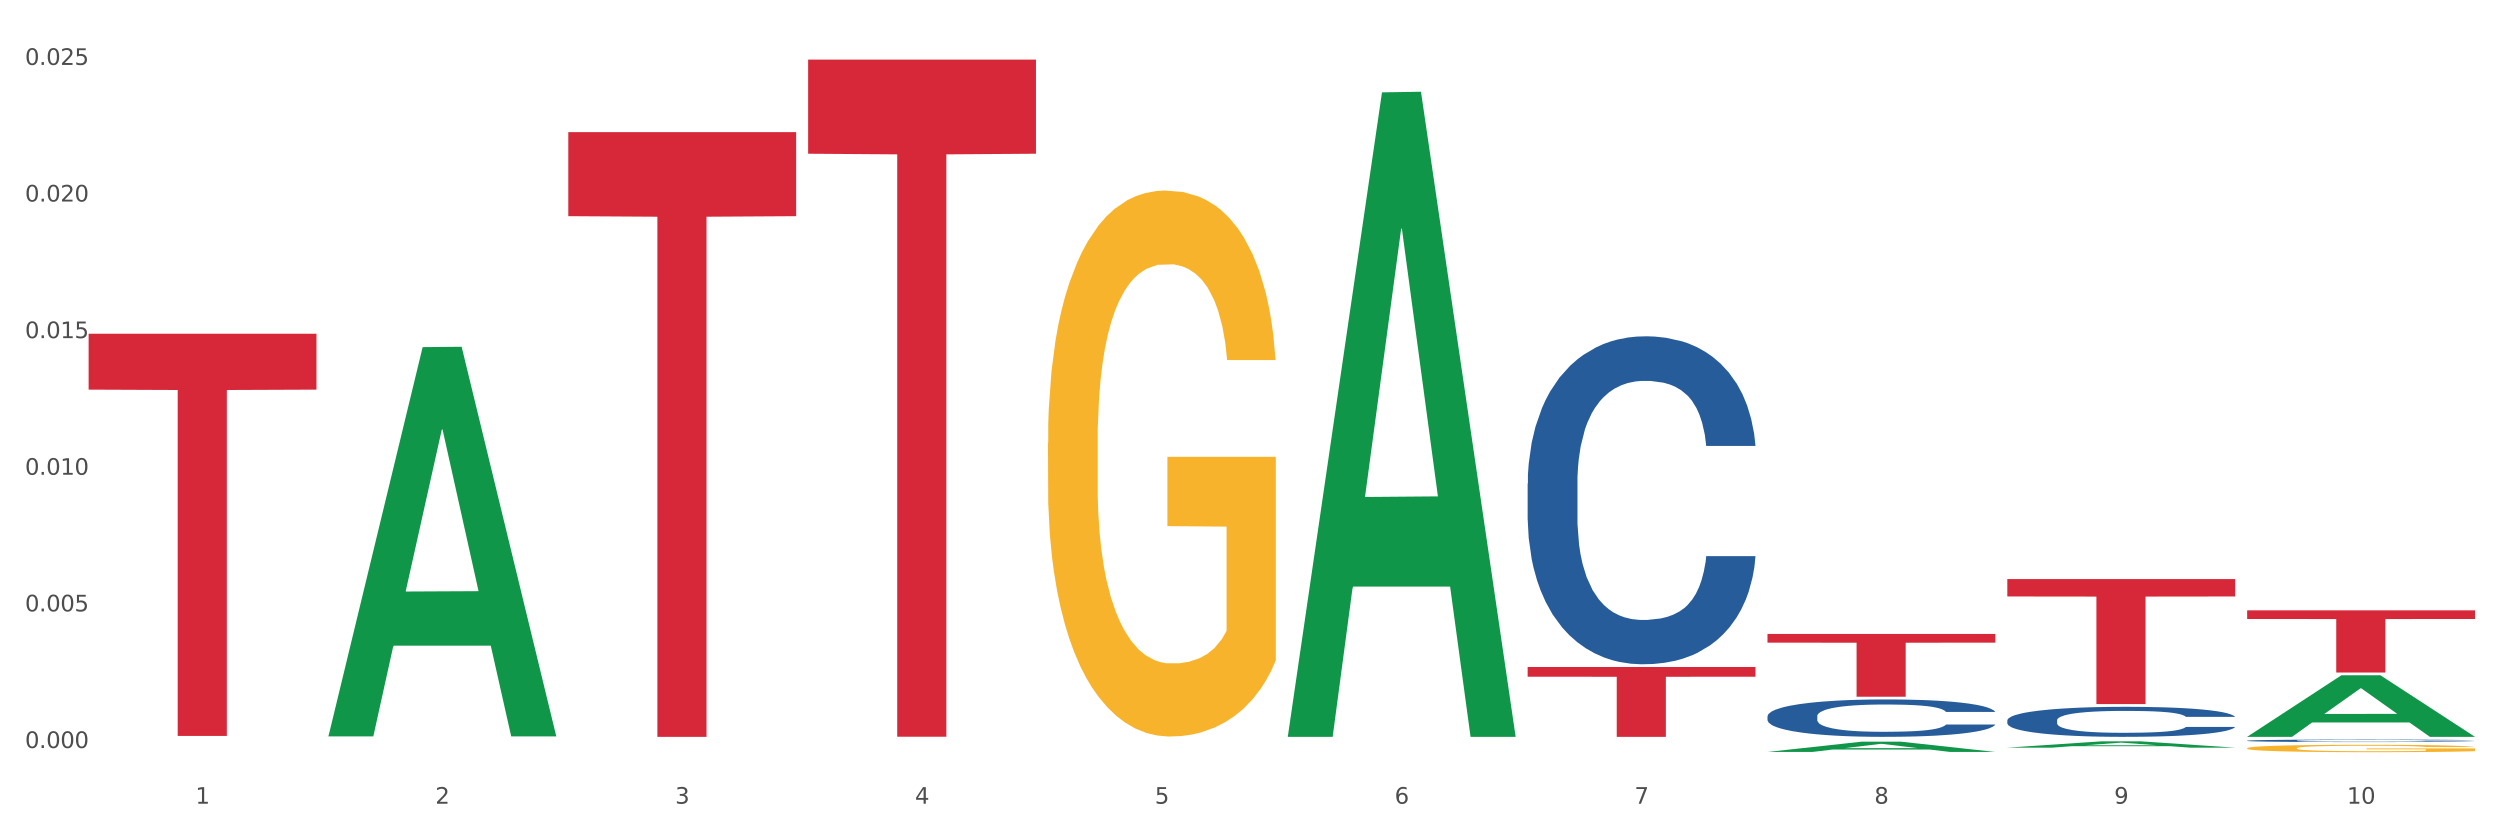
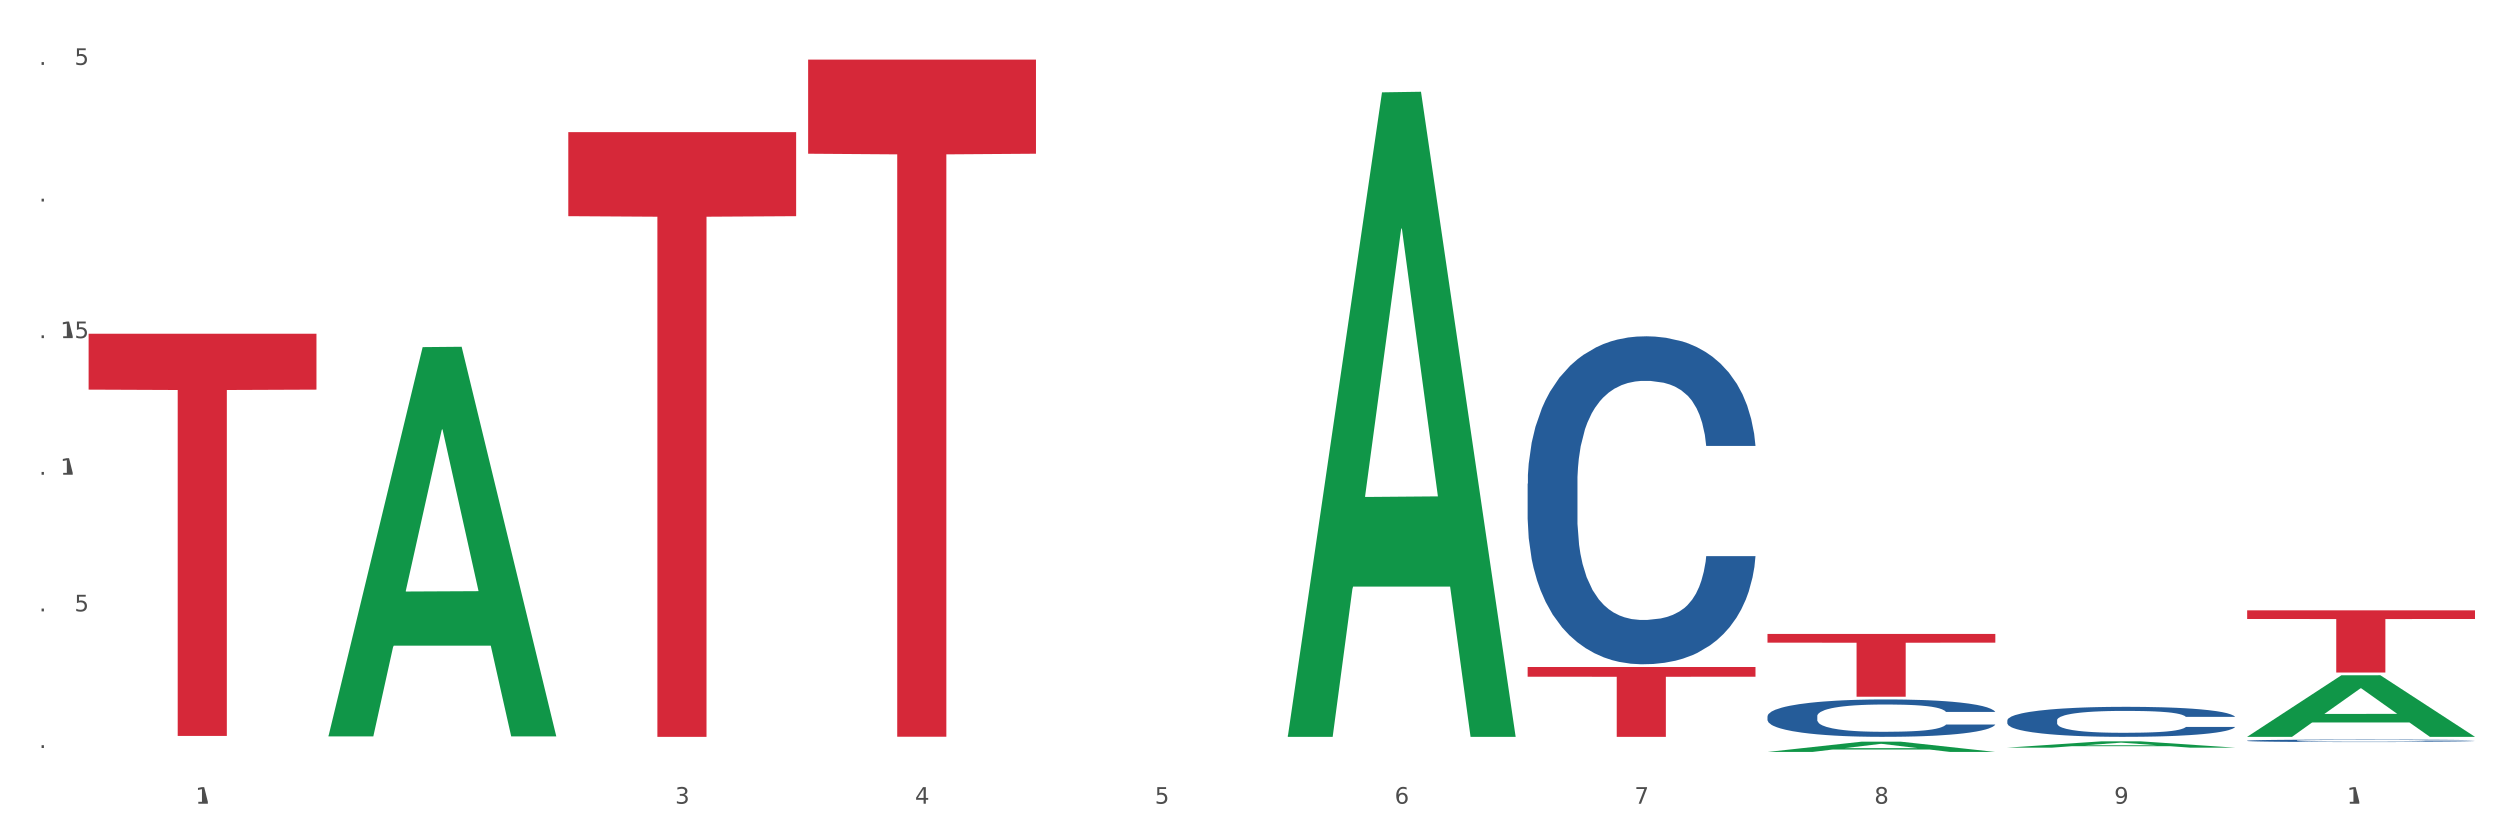
<svg xmlns="http://www.w3.org/2000/svg" xmlns:xlink="http://www.w3.org/1999/xlink" width="1080pt" height="360pt" viewBox="0 0 1080 360" version="1.1">
  <rect x="0" y="0" width="1080" height="360" fill="#333333" stroke="none" />
  <defs>
    <style type="text/css">*{stroke-linejoin: round; stroke-linecap: butt}</style>
  </defs>
  <g id="figure_1">
    <g id="patch_1">
      <path d="M 0 360  L 1080 360  L 1080 0  L 0 0  z " style="fill: #ffffff; stroke: #ffffff; stroke-linejoin: miter" />
    </g>
    <g id="axes_1">
      <g id="matplotlib.axis_1">
        <g id="xtick_1">
          <g id="text_1">
            <g style="fill: #4d4d4d" transform="translate(84.444 347.204) scale(0.096 -0.096)">
              <defs>
-                 <path id="DejaVuSans-31" d="M 794 531  L 1825 531  L 1825 4091  L 703 3866  L 703 4441  L 1819 4666  L 2450 4666  L 2450 531  L 3481 531  L 3481 0  L 794 0  L 794 531  z " transform="scale(0.016)" />
+                 <path id="DejaVuSans-31" d="M 794 531  L 1825 531  L 1825 4091  L 703 3866  L 703 4441  L 1819 4666  L 2450 4666  L 3481 531  L 3481 0  L 794 0  L 794 531  z " transform="scale(0.016)" />
              </defs>
              <use xlink:href="#DejaVuSans-31" />
            </g>
          </g>
        </g>
        <g id="xtick_2">
          <g id="text_2">
            <g style="fill: #4d4d4d" transform="translate(188.053 347.204) scale(0.096 -0.096)">
              <defs>
-                 <path id="DejaVuSans-32" d="M 1228 531  L 3431 531  L 3431 0  L 469 0  L 469 531  Q 828 903 1448 1529  Q 2069 2156 2228 2338  Q 2531 2678 2651 2914  Q 2772 3150 2772 3378  Q 2772 3750 2511 3984  Q 2250 4219 1831 4219  Q 1534 4219 1204 4116  Q 875 4013 500 3803  L 500 4441  Q 881 4594 1212 4672  Q 1544 4750 1819 4750  Q 2544 4750 2975 4387  Q 3406 4025 3406 3419  Q 3406 3131 3298 2873  Q 3191 2616 2906 2266  Q 2828 2175 2409 1742  Q 1991 1309 1228 531  z " transform="scale(0.016)" />
-               </defs>
+                 </defs>
              <use xlink:href="#DejaVuSans-32" />
            </g>
          </g>
        </g>
        <g id="xtick_3">
          <g id="text_3">
            <g style="fill: #4d4d4d" transform="translate(291.663 347.204) scale(0.096 -0.096)">
              <defs>
                <path id="DejaVuSans-33" d="M 2597 2516  Q 3050 2419 3304 2112  Q 3559 1806 3559 1356  Q 3559 666 3084 287  Q 2609 -91 1734 -91  Q 1441 -91 1130 -33  Q 819 25 488 141  L 488 750  Q 750 597 1062 519  Q 1375 441 1716 441  Q 2309 441 2620 675  Q 2931 909 2931 1356  Q 2931 1769 2642 2001  Q 2353 2234 1838 2234  L 1294 2234  L 1294 2753  L 1863 2753  Q 2328 2753 2575 2939  Q 2822 3125 2822 3475  Q 2822 3834 2567 4026  Q 2313 4219 1838 4219  Q 1578 4219 1281 4162  Q 984 4106 628 3988  L 628 4550  Q 988 4650 1302 4700  Q 1616 4750 1894 4750  Q 2613 4750 3031 4423  Q 3450 4097 3450 3541  Q 3450 3153 3228 2886  Q 3006 2619 2597 2516  z " transform="scale(0.016)" />
              </defs>
              <use xlink:href="#DejaVuSans-33" />
            </g>
          </g>
        </g>
        <g id="xtick_4">
          <g id="text_4">
            <g style="fill: #4d4d4d" transform="translate(395.273 347.204) scale(0.096 -0.096)">
              <defs>
                <path id="DejaVuSans-34" d="M 2419 4116  L 825 1625  L 2419 1625  L 2419 4116  z M 2253 4666  L 3047 4666  L 3047 1625  L 3713 1625  L 3713 1100  L 3047 1100  L 3047 0  L 2419 0  L 2419 1100  L 313 1100  L 313 1709  L 2253 4666  z " transform="scale(0.016)" />
              </defs>
              <use xlink:href="#DejaVuSans-34" />
            </g>
          </g>
        </g>
        <g id="xtick_5">
          <g id="text_5">
            <g style="fill: #4d4d4d" transform="translate(498.883 347.204) scale(0.096 -0.096)">
              <defs>
                <path id="DejaVuSans-35" d="M 691 4666  L 3169 4666  L 3169 4134  L 1269 4134  L 1269 2991  Q 1406 3038 1543 3061  Q 1681 3084 1819 3084  Q 2600 3084 3056 2656  Q 3513 2228 3513 1497  Q 3513 744 3044 326  Q 2575 -91 1722 -91  Q 1428 -91 1123 -41  Q 819 9 494 109  L 494 744  Q 775 591 1075 516  Q 1375 441 1709 441  Q 2250 441 2565 725  Q 2881 1009 2881 1497  Q 2881 1984 2565 2268  Q 2250 2553 1709 2553  Q 1456 2553 1204 2497  Q 953 2441 691 2322  L 691 4666  z " transform="scale(0.016)" />
              </defs>
              <use xlink:href="#DejaVuSans-35" />
            </g>
          </g>
        </g>
        <g id="xtick_6">
          <g id="text_6">
            <g style="fill: #4d4d4d" transform="translate(602.492 347.204) scale(0.096 -0.096)">
              <defs>
                <path id="DejaVuSans-36" d="M 2113 2584  Q 1688 2584 1439 2293  Q 1191 2003 1191 1497  Q 1191 994 1439 701  Q 1688 409 2113 409  Q 2538 409 2786 701  Q 3034 994 3034 1497  Q 3034 2003 2786 2293  Q 2538 2584 2113 2584  z M 3366 4563  L 3366 3988  Q 3128 4100 2886 4159  Q 2644 4219 2406 4219  Q 1781 4219 1451 3797  Q 1122 3375 1075 2522  Q 1259 2794 1537 2939  Q 1816 3084 2150 3084  Q 2853 3084 3261 2657  Q 3669 2231 3669 1497  Q 3669 778 3244 343  Q 2819 -91 2113 -91  Q 1303 -91 875 529  Q 447 1150 447 2328  Q 447 3434 972 4092  Q 1497 4750 2381 4750  Q 2619 4750 2861 4703  Q 3103 4656 3366 4563  z " transform="scale(0.016)" />
              </defs>
              <use xlink:href="#DejaVuSans-36" />
            </g>
          </g>
        </g>
        <g id="xtick_7">
          <g id="text_7">
            <g style="fill: #4d4d4d" transform="translate(706.102 347.204) scale(0.096 -0.096)">
              <defs>
                <path id="DejaVuSans-37" d="M 525 4666  L 3525 4666  L 3525 4397  L 1831 0  L 1172 0  L 2766 4134  L 525 4134  L 525 4666  z " transform="scale(0.016)" />
              </defs>
              <use xlink:href="#DejaVuSans-37" />
            </g>
          </g>
        </g>
        <g id="xtick_8">
          <g id="text_8">
            <g style="fill: #4d4d4d" transform="translate(809.712 347.204) scale(0.096 -0.096)">
              <defs>
                <path id="DejaVuSans-38" d="M 2034 2216  Q 1584 2216 1326 1975  Q 1069 1734 1069 1313  Q 1069 891 1326 650  Q 1584 409 2034 409  Q 2484 409 2743 651  Q 3003 894 3003 1313  Q 3003 1734 2745 1975  Q 2488 2216 2034 2216  z M 1403 2484  Q 997 2584 770 2862  Q 544 3141 544 3541  Q 544 4100 942 4425  Q 1341 4750 2034 4750  Q 2731 4750 3128 4425  Q 3525 4100 3525 3541  Q 3525 3141 3298 2862  Q 3072 2584 2669 2484  Q 3125 2378 3379 2068  Q 3634 1759 3634 1313  Q 3634 634 3220 271  Q 2806 -91 2034 -91  Q 1263 -91 848 271  Q 434 634 434 1313  Q 434 1759 690 2068  Q 947 2378 1403 2484  z M 1172 3481  Q 1172 3119 1398 2916  Q 1625 2713 2034 2713  Q 2441 2713 2670 2916  Q 2900 3119 2900 3481  Q 2900 3844 2670 4047  Q 2441 4250 2034 4250  Q 1625 4250 1398 4047  Q 1172 3844 1172 3481  z " transform="scale(0.016)" />
              </defs>
              <use xlink:href="#DejaVuSans-38" />
            </g>
          </g>
        </g>
        <g id="xtick_9">
          <g id="text_9">
            <g style="fill: #4d4d4d" transform="translate(913.322 347.204) scale(0.096 -0.096)">
              <defs>
                <path id="DejaVuSans-39" d="M 703 97  L 703 672  Q 941 559 1184 500  Q 1428 441 1663 441  Q 2288 441 2617 861  Q 2947 1281 2994 2138  Q 2813 1869 2534 1725  Q 2256 1581 1919 1581  Q 1219 1581 811 2004  Q 403 2428 403 3163  Q 403 3881 828 4315  Q 1253 4750 1959 4750  Q 2769 4750 3195 4129  Q 3622 3509 3622 2328  Q 3622 1225 3098 567  Q 2575 -91 1691 -91  Q 1453 -91 1209 -44  Q 966 3 703 97  z M 1959 2075  Q 2384 2075 2632 2365  Q 2881 2656 2881 3163  Q 2881 3666 2632 3958  Q 2384 4250 1959 4250  Q 1534 4250 1286 3958  Q 1038 3666 1038 3163  Q 1038 2656 1286 2365  Q 1534 2075 1959 2075  z " transform="scale(0.016)" />
              </defs>
              <use xlink:href="#DejaVuSans-39" />
            </g>
          </g>
        </g>
        <g id="xtick_10">
          <g id="text_10">
            <g style="fill: #4d4d4d" transform="translate(1013.877 347.204) scale(0.096 -0.096)">
              <defs>
-                 <path id="DejaVuSans-30" d="M 2034 4250  Q 1547 4250 1301 3770  Q 1056 3291 1056 2328  Q 1056 1369 1301 889  Q 1547 409 2034 409  Q 2525 409 2770 889  Q 3016 1369 3016 2328  Q 3016 3291 2770 3770  Q 2525 4250 2034 4250  z M 2034 4750  Q 2819 4750 3233 4129  Q 3647 3509 3647 2328  Q 3647 1150 3233 529  Q 2819 -91 2034 -91  Q 1250 -91 836 529  Q 422 1150 422 2328  Q 422 3509 836 4129  Q 1250 4750 2034 4750  z " transform="scale(0.016)" />
-               </defs>
+                 </defs>
              <use xlink:href="#DejaVuSans-31" />
              <use xlink:href="#DejaVuSans-30" transform="translate(63.623 0)" />
            </g>
          </g>
        </g>
        <g id="xtick_11" />
        <g id="xtick_12" />
        <g id="xtick_13" />
        <g id="xtick_14" />
        <g id="xtick_15" />
        <g id="xtick_16" />
        <g id="xtick_17" />
        <g id="xtick_18" />
        <g id="xtick_19" />
      </g>
      <g id="matplotlib.axis_2">
        <g id="ytick_1">
          <g id="text_11">
            <g style="fill: #4d4d4d" transform="translate(10.8 323.139) scale(0.096 -0.096)">
              <defs>
                <path id="DejaVuSans-2e" d="M 684 794  L 1344 794  L 1344 0  L 684 0  L 684 794  z " transform="scale(0.016)" />
              </defs>
              <use xlink:href="#DejaVuSans-30" />
              <use xlink:href="#DejaVuSans-2e" transform="translate(63.623 0)" />
              <use xlink:href="#DejaVuSans-30" transform="translate(95.41 0)" />
              <use xlink:href="#DejaVuSans-30" transform="translate(159.033 0)" />
              <use xlink:href="#DejaVuSans-30" transform="translate(222.656 0)" />
            </g>
          </g>
        </g>
        <g id="ytick_2">
          <g id="text_12">
            <g style="fill: #4d4d4d" transform="translate(10.8 264.119) scale(0.096 -0.096)">
              <use xlink:href="#DejaVuSans-30" />
              <use xlink:href="#DejaVuSans-2e" transform="translate(63.623 0)" />
              <use xlink:href="#DejaVuSans-30" transform="translate(95.41 0)" />
              <use xlink:href="#DejaVuSans-30" transform="translate(159.033 0)" />
              <use xlink:href="#DejaVuSans-35" transform="translate(222.656 0)" />
            </g>
          </g>
        </g>
        <g id="ytick_3">
          <g id="text_13">
            <g style="fill: #4d4d4d" transform="translate(10.8 205.099) scale(0.096 -0.096)">
              <use xlink:href="#DejaVuSans-30" />
              <use xlink:href="#DejaVuSans-2e" transform="translate(63.623 0)" />
              <use xlink:href="#DejaVuSans-30" transform="translate(95.41 0)" />
              <use xlink:href="#DejaVuSans-31" transform="translate(159.033 0)" />
              <use xlink:href="#DejaVuSans-30" transform="translate(222.656 0)" />
            </g>
          </g>
        </g>
        <g id="ytick_4">
          <g id="text_14">
            <g style="fill: #4d4d4d" transform="translate(10.8 146.079) scale(0.096 -0.096)">
              <use xlink:href="#DejaVuSans-30" />
              <use xlink:href="#DejaVuSans-2e" transform="translate(63.623 0)" />
              <use xlink:href="#DejaVuSans-30" transform="translate(95.41 0)" />
              <use xlink:href="#DejaVuSans-31" transform="translate(159.033 0)" />
              <use xlink:href="#DejaVuSans-35" transform="translate(222.656 0)" />
            </g>
          </g>
        </g>
        <g id="ytick_5">
          <g id="text_15">
            <g style="fill: #4d4d4d" transform="translate(10.8 87.059) scale(0.096 -0.096)">
              <use xlink:href="#DejaVuSans-30" />
              <use xlink:href="#DejaVuSans-2e" transform="translate(63.623 0)" />
              <use xlink:href="#DejaVuSans-30" transform="translate(95.41 0)" />
              <use xlink:href="#DejaVuSans-32" transform="translate(159.033 0)" />
              <use xlink:href="#DejaVuSans-30" transform="translate(222.656 0)" />
            </g>
          </g>
        </g>
        <g id="ytick_6">
          <g id="text_16">
            <g style="fill: #4d4d4d" transform="translate(10.8 28.04) scale(0.096 -0.096)">
              <use xlink:href="#DejaVuSans-30" />
              <use xlink:href="#DejaVuSans-2e" transform="translate(63.623 0)" />
              <use xlink:href="#DejaVuSans-30" transform="translate(95.41 0)" />
              <use xlink:href="#DejaVuSans-32" transform="translate(159.033 0)" />
              <use xlink:href="#DejaVuSans-35" transform="translate(222.656 0)" />
            </g>
          </g>
        </g>
        <g id="ytick_7" />
        <g id="ytick_8" />
        <g id="ytick_9" />
        <g id="ytick_10" />
        <g id="ytick_11" />
      </g>
      <g id="PolyCollection_1">
        <path d="M 141.893 317.812  L 141.994 317.654  L 182.584 149.957  L 199.428 149.799  L 240.322 318.128  L 220.839 318.128  L 212.011 278.931  L 170.102 278.931  L 169.798 279.563  L 161.274 318.128  L 141.893 318.128  L 141.893 317.812  L 175.379 255.538  L 206.734 255.38  L 191.209 185.677  L 191.006 185.361  L 190.803 185.836  L 175.278 255.38  L 175.379 255.538  L 141.893 317.812  z " clip-path="url(#p4a6c4874dd)" style="fill: #109648" />
        <path d="M 349.112 25.759  L 447.542 25.759  L 447.542 66.408  L 408.823 66.683  L 408.823 318.266  L 387.598 318.266  L 387.598 66.683  L 349.112 66.408  L 349.112 26.034  L 349.112 25.759  z " clip-path="url(#p4a6c4874dd)" style="fill: #d62839" />
        <path d="M 659.941 288.151  L 758.371 288.151  L 758.371 292.343  L 719.652 292.372  L 719.652 318.316  L 698.427 318.316  L 698.427 292.372  L 659.941 292.343  L 659.941 288.18  L 659.941 288.151  z " clip-path="url(#p4a6c4874dd)" style="fill: #d62839" />
        <path d="M 763.551 273.863  L 861.981 273.863  L 861.981 277.631  L 823.262 277.657  L 823.262 300.982  L 802.037 300.982  L 802.037 277.657  L 763.551 277.631  L 763.551 273.888  L 763.551 273.863  z " clip-path="url(#p4a6c4874dd)" style="fill: #d62839" />
-         <path d="M 867.161 250.168  L 965.59 250.168  L 965.59 257.672  L 926.872 257.723  L 926.872 304.171  L 905.646 304.171  L 905.646 257.723  L 867.161 257.672  L 867.161 250.218  L 867.161 250.168  z " clip-path="url(#p4a6c4874dd)" style="fill: #d62839" />
        <path d="M 970.771 263.673  L 1069.2 263.673  L 1069.2 267.405  L 1030.481 267.43  L 1030.481 290.524  L 1009.256 290.524  L 1009.256 267.43  L 970.771 267.405  L 970.771 263.699  L 970.771 263.673  z " clip-path="url(#p4a6c4874dd)" style="fill: #d62839" />
-         <path d="M 970.771 323.227  L 970.887 323.224  L 970.887 323.119  L 971.119 323.028  L 972.281 322.809  L 974.025 322.627  L 975.303 322.531  L 976.581 322.452  L 978.092 322.373  L 979.951 322.291  L 983.321 322.171  L 985.413 322.11  L 987.97 322.045  L 992.618 321.952  L 995.988 321.899  L 999.474 321.855  L 1005.169 321.803  L 1008.887 321.779  L 1012.838 321.762  L 1017.603 321.75  L 1021.206 321.747  L 1029.108 321.756  L 1035.848 321.782  L 1039.102 321.803  L 1043.285 321.838  L 1045.493 321.861  L 1049.096 321.908  L 1052.814 321.969  L 1055.371 322.022  L 1059.206 322.121  L 1062.111 322.221  L 1064.784 322.344  L 1066.179 322.428  L 1067.224 322.507  L 1068.154 322.598  L 1069.084 322.741  L 1048.166 322.741  L 1047.353 322.639  L 1046.074 322.542  L 1044.215 322.449  L 1042.588 322.39  L 1039.799 322.317  L 1037.242 322.271  L 1034.57 322.235  L 1031.316 322.206  L 1028.759 322.192  L 1025.157 322.18  L 1018.068 322.183  L 1013.303 322.206  L 1010.049 322.235  L 1007.958 322.262  L 1006.098 322.291  L 1004.007 322.332  L 1001.566 322.393  L 999.823 322.449  L 998.08 322.519  L 996.685 322.589  L 995.407 322.671  L 994.361 322.759  L 993.548 322.85  L 992.851 322.961  L 992.269 323.145  L 992.269 323.546  L 992.502 323.636  L 993.083 323.756  L 993.78 323.847  L 994.942 323.955  L 995.988 324.028  L 997.964 324.134  L 1000.172 324.221  L 1001.915 324.277  L 1003.658 324.324  L 1006.679 324.388  L 1010.049 324.441  L 1012.955 324.473  L 1016.906 324.502  L 1019.579 324.514  L 1021.903 324.52  L 1027.597 324.52  L 1031.664 324.511  L 1036.197 324.49  L 1039.683 324.464  L 1042.588 324.432  L 1045.842 324.379  L 1047.934 324.329  L 1047.934 323.718  L 1022.368 323.715  L 1022.368 323.309  L 1069.2 323.309  L 1069.2 324.502  L 1067.224 324.563  L 1065.016 324.619  L 1062.692 324.669  L 1059.206 324.73  L 1055.022 324.789  L 1051.304 324.83  L 1047.353 324.865  L 1042.704 324.897  L 1036.661 324.926  L 1032.943 324.938  L 1028.294 324.947  L 1022.832 324.95  L 1018.068 324.944  L 1013.42 324.929  L 1008.539 324.903  L 1003.774 324.865  L 1000.172 324.827  L 996.569 324.78  L 992.734 324.718  L 989.713 324.66  L 987.389 324.607  L 984.832 324.54  L 982.043 324.452  L 979.951 324.373  L 978.092 324.291  L 976.116 324.186  L 974.722 324.095  L 973.327 323.981  L 972.514 323.897  L 971.584 323.765  L 970.887 323.581  L 970.771 323.227  z " clip-path="url(#p4a6c4874dd)" style="fill: #f7b32b" />
        <path d="M 245.502 57.08  L 343.932 57.08  L 343.932 93.383  L 305.213 93.628  L 305.213 318.316  L 283.988 318.316  L 283.988 93.628  L 245.502 93.383  L 245.502 57.325  L 245.502 57.08  z " clip-path="url(#p4a6c4874dd)" style="fill: #d62839" />
        <path d="M 970.771 319.977  L 970.887 319.976  L 970.887 319.948  L 971.236 319.911  L 972.516 319.842  L 974.145 319.789  L 976.937 319.728  L 978.45 319.703  L 980.428 319.674  L 984.5 319.628  L 989.154 319.588  L 992.411 319.566  L 994.854 319.553  L 1000.323 319.528  L 1003.464 319.517  L 1006.722 319.508  L 1009.514 319.502  L 1014.168 319.495  L 1017.891 319.492  L 1022.196 319.491  L 1025.803 319.492  L 1030.573 319.496  L 1037.554 319.508  L 1040.23 319.515  L 1043.836 319.527  L 1047.56 319.543  L 1050.585 319.558  L 1054.075 319.581  L 1057.682 319.611  L 1061.172 319.648  L 1063.615 319.683  L 1065.593 319.719  L 1067.338 319.764  L 1068.618 319.812  L 1069.2 319.853  L 1047.909 319.853  L 1047.327 319.816  L 1046.163 319.777  L 1045 319.75  L 1043.72 319.728  L 1041.742 319.704  L 1039.997 319.688  L 1037.088 319.669  L 1034.412 319.657  L 1032.202 319.65  L 1029.526 319.644  L 1023.825 319.638  L 1019.753 319.638  L 1017.193 319.64  L 1014.052 319.645  L 1011.376 319.652  L 1008.234 319.664  L 1005.791 319.677  L 1003.348 319.694  L 1001.952 319.706  L 999.857 319.727  L 998.461 319.745  L 996.6 319.776  L 995.553 319.797  L 993.691 319.854  L 992.877 319.895  L 992.528 319.924  L 992.295 319.955  L 992.295 320.109  L 992.993 320.178  L 993.575 320.208  L 994.505 320.241  L 996.251 320.285  L 998.81 320.327  L 1001.486 320.358  L 1003.697 320.377  L 1005.791 320.39  L 1007.885 320.401  L 1010.445 320.411  L 1012.539 320.417  L 1015.681 320.423  L 1019.404 320.426  L 1022.312 320.426  L 1028.246 320.421  L 1030.922 320.416  L 1033.482 320.409  L 1036.274 320.398  L 1038.484 320.387  L 1039.764 320.378  L 1041.859 320.359  L 1043.487 320.339  L 1044.884 320.316  L 1045.814 320.297  L 1046.861 320.267  L 1047.676 320.234  L 1047.909 320.216  L 1069.2 320.216  L 1068.735 320.251  L 1067.92 320.286  L 1066.291 320.332  L 1065.012 320.359  L 1063.034 320.391  L 1060.939 320.419  L 1058.031 320.45  L 1055.355 320.472  L 1052.562 320.492  L 1049.537 320.51  L 1044.069 320.535  L 1042.091 320.541  L 1037.903 320.553  L 1034.645 320.56  L 1029.875 320.567  L 1024.988 320.571  L 1019.869 320.572  L 1015.332 320.57  L 1010.329 320.564  L 1007.187 320.558  L 1003.697 320.549  L 999.625 320.536  L 995.785 320.519  L 992.179 320.499  L 988.804 320.476  L 985.663 320.451  L 981.591 320.408  L 978.566 320.367  L 976.355 320.328  L 974.843 320.296  L 973.33 320.254  L 972.516 320.226  L 971.236 320.157  L 970.771 320.092  L 970.771 319.977  z " clip-path="url(#p4a6c4874dd)" style="fill: #255c99" />
        <path d="M 38.283 144.176  L 136.712 144.176  L 136.712 168.32  L 97.994 168.483  L 97.994 317.916  L 76.768 317.916  L 76.768 168.483  L 38.283 168.32  L 38.283 144.339  L 38.283 144.176  z " clip-path="url(#p4a6c4874dd)" style="fill: #d62839" />
        <path d="M 763.551 309.417  L 763.668 309.403  L 763.668 308.99  L 764.017 308.429  L 765.296 307.396  L 766.925 306.614  L 769.718 305.699  L 771.23 305.315  L 773.208 304.887  L 777.28 304.193  L 781.934 303.603  L 785.192 303.278  L 787.635 303.072  L 793.103 302.703  L 796.245 302.54  L 799.502 302.408  L 802.295 302.319  L 806.949 302.216  L 810.672 302.171  L 814.976 302.157  L 818.583 302.171  L 823.353 302.23  L 830.334 302.408  L 833.01 302.511  L 836.617 302.688  L 840.34 302.924  L 843.365 303.16  L 846.855 303.5  L 850.462 303.942  L 853.953 304.503  L 856.396 305.02  L 858.374 305.566  L 860.119 306.23  L 861.399 306.953  L 861.981 307.558  L 840.689 307.558  L 840.107 307.012  L 838.944 306.422  L 837.78 306.023  L 836.501 305.699  L 834.523 305.33  L 832.777 305.093  L 829.869 304.813  L 827.193 304.636  L 824.982 304.533  L 822.306 304.444  L 816.605 304.356  L 812.533 304.356  L 809.974 304.385  L 806.832 304.459  L 804.156 304.562  L 801.015 304.739  L 798.572 304.931  L 796.128 305.182  L 794.732 305.359  L 792.638 305.684  L 791.242 305.949  L 789.38 306.407  L 788.333 306.732  L 786.472 307.573  L 785.657 308.193  L 785.308 308.621  L 785.075 309.093  L 785.075 311.395  L 785.773 312.428  L 786.355 312.871  L 787.286 313.373  L 789.031 314.022  L 791.591 314.656  L 794.267 315.114  L 796.477 315.394  L 798.572 315.601  L 800.666 315.763  L 803.225 315.911  L 805.32 315.999  L 808.461 316.088  L 812.184 316.132  L 815.093 316.132  L 821.026 316.058  L 823.702 315.985  L 826.262 315.881  L 829.054 315.719  L 831.265 315.542  L 832.545 315.409  L 834.639 315.129  L 836.268 314.834  L 837.664 314.494  L 838.595 314.199  L 839.642 313.756  L 840.456 313.255  L 840.689 312.989  L 861.981 312.989  L 861.515 313.52  L 860.701 314.037  L 859.072 314.73  L 857.792 315.129  L 855.814 315.616  L 853.72 316.029  L 850.811 316.486  L 848.135 316.826  L 845.343 317.121  L 842.318 317.387  L 836.85 317.756  L 834.872 317.859  L 830.683 318.036  L 827.426 318.139  L 822.655 318.243  L 817.769 318.302  L 812.65 318.316  L 808.112 318.287  L 803.109 318.198  L 799.968 318.11  L 796.477 317.977  L 792.405 317.77  L 788.566 317.519  L 784.959 317.224  L 781.585 316.885  L 778.444 316.501  L 774.371 315.867  L 771.346 315.247  L 769.136 314.671  L 767.623 314.184  L 766.111 313.564  L 765.296 313.136  L 764.017 312.103  L 763.551 311.144  L 763.551 309.417  z " clip-path="url(#p4a6c4874dd)" style="fill: #255c99" />
        <path d="M 556.332 317.793  L 556.433 317.531  L 597.023 39.893  L 613.867 39.632  L 654.761 318.316  L 635.278 318.316  L 626.45 253.421  L 584.541 253.421  L 584.237 254.468  L 575.713 318.316  L 556.332 318.316  L 556.332 317.793  L 589.818 214.693  L 621.173 214.431  L 605.648 99.032  L 605.445 98.509  L 605.242 99.294  L 589.717 214.431  L 589.818 214.693  L 556.332 317.793  z " clip-path="url(#p4a6c4874dd)" style="fill: #109648" />
        <path d="M 763.551 324.837  L 763.653 324.833  L 804.242 320.4  L 821.087 320.396  L 861.981 324.845  L 842.498 324.845  L 833.669 323.809  L 791.761 323.809  L 791.456 323.826  L 782.933 324.845  L 763.551 324.845  L 763.551 324.837  L 797.037 323.191  L 828.393 323.187  L 812.867 321.344  L 812.664 321.336  L 812.461 321.349  L 796.936 323.187  L 797.037 323.191  L 763.551 324.837  z " clip-path="url(#p4a6c4874dd)" style="fill: #109648" />
        <path d="M 659.941 208.944  L 660.058 208.815  L 660.058 205.191  L 660.407 200.274  L 661.687 191.215  L 663.316 184.357  L 666.108 176.333  L 667.62 172.969  L 669.598 169.216  L 673.67 163.134  L 678.324 157.958  L 681.582 155.111  L 684.025 153.299  L 689.494 150.064  L 692.635 148.64  L 695.893 147.476  L 698.685 146.699  L 703.339 145.793  L 707.062 145.405  L 711.367 145.276  L 714.973 145.405  L 719.744 145.923  L 726.724 147.476  L 729.4 148.382  L 733.007 149.934  L 736.73 152.005  L 739.755 154.075  L 743.246 157.052  L 746.852 160.934  L 750.343 165.851  L 752.786 170.381  L 754.764 175.169  L 756.509 180.992  L 757.789 187.333  L 758.371 192.639  L 737.079 192.639  L 736.498 187.851  L 735.334 182.674  L 734.171 179.18  L 732.891 176.333  L 730.913 173.098  L 729.168 171.028  L 726.259 168.569  L 723.583 167.016  L 721.373 166.11  L 718.697 165.334  L 712.996 164.557  L 708.923 164.557  L 706.364 164.816  L 703.222 165.463  L 700.546 166.369  L 697.405 167.922  L 694.962 169.604  L 692.519 171.804  L 691.122 173.357  L 689.028 176.204  L 687.632 178.533  L 685.77 182.545  L 684.723 185.392  L 682.862 192.768  L 682.047 198.203  L 681.698 201.956  L 681.466 206.097  L 681.466 226.285  L 682.164 235.343  L 682.745 239.225  L 683.676 243.625  L 685.421 249.319  L 687.981 254.883  L 690.657 258.895  L 692.868 261.354  L 694.962 263.165  L 697.056 264.589  L 699.616 265.883  L 701.71 266.659  L 704.851 267.436  L 708.574 267.824  L 711.483 267.824  L 717.417 267.177  L 720.093 266.53  L 722.652 265.624  L 725.445 264.201  L 727.655 262.648  L 728.935 261.483  L 731.029 259.024  L 732.658 256.436  L 734.054 253.46  L 734.985 250.872  L 736.032 246.99  L 736.847 242.59  L 737.079 240.26  L 758.371 240.26  L 757.905 244.919  L 757.091 249.448  L 755.462 255.53  L 754.182 259.024  L 752.204 263.295  L 750.11 266.918  L 747.201 270.93  L 744.526 273.906  L 741.733 276.494  L 738.708 278.824  L 733.24 282.059  L 731.262 282.965  L 727.074 284.518  L 723.816 285.423  L 719.046 286.329  L 714.159 286.847  L 709.04 286.976  L 704.502 286.718  L 699.499 285.941  L 696.358 285.165  L 692.868 284  L 688.795 282.188  L 684.956 279.988  L 681.349 277.4  L 677.975 274.424  L 674.834 271.059  L 670.762 265.495  L 667.737 260.06  L 665.526 255.013  L 664.014 250.742  L 662.501 245.307  L 661.687 241.555  L 660.407 232.496  L 659.941 224.085  L 659.941 208.944  z " clip-path="url(#p4a6c4874dd)" style="fill: #255c99" />
        <path d="M 867.161 322.978  L 867.262 322.975  L 907.852 320.253  L 924.696 320.251  L 965.59 322.983  L 946.107 322.983  L 937.279 322.347  L 895.371 322.347  L 895.066 322.357  L 886.542 322.983  L 867.161 322.983  L 867.161 322.978  L 900.647 321.967  L 932.003 321.964  L 916.477 320.833  L 916.274 320.828  L 916.071 320.836  L 900.546 321.964  L 900.647 321.967  L 867.161 322.978  z " clip-path="url(#p4a6c4874dd)" style="fill: #109648" />
        <path d="M 970.771 318.266  L 970.872 318.241  L 1011.462 291.724  L 1028.306 291.699  L 1069.2 318.316  L 1049.717 318.316  L 1040.889 312.118  L 998.98 312.118  L 998.676 312.218  L 990.152 318.316  L 970.771 318.316  L 970.771 318.266  L 1004.257 308.419  L 1035.612 308.394  L 1020.087 297.372  L 1019.884 297.322  L 1019.681 297.397  L 1004.156 308.394  L 1004.257 308.419  L 970.771 318.266  z " clip-path="url(#p4a6c4874dd)" style="fill: #109648" />
-         <path d="M 452.722 191.311  L 452.838 191.095  L 452.838 183.34  L 453.071 176.662  L 454.233 160.506  L 455.976 147.15  L 457.254 140.042  L 458.532 134.226  L 460.043 128.409  L 461.903 122.378  L 465.273 113.546  L 467.364 109.022  L 469.921 104.283  L 474.569 97.389  L 477.939 93.512  L 481.426 90.281  L 487.12 86.403  L 490.839 84.68  L 494.79 83.387  L 499.554 82.526  L 503.157 82.31  L 511.059 82.957  L 517.799 84.895  L 521.053 86.403  L 525.237 88.988  L 527.445 90.712  L 531.047 94.158  L 534.766 98.682  L 537.322 102.559  L 541.157 109.884  L 544.062 117.208  L 546.735 126.255  L 548.13 132.502  L 549.176 138.318  L 550.105 144.996  L 551.035 155.552  L 530.117 155.552  L 529.304 148.012  L 528.026 140.903  L 526.166 134.01  L 524.539 129.702  L 521.75 124.316  L 519.194 120.87  L 516.521 118.285  L 513.267 116.131  L 510.71 115.054  L 507.108 114.192  L 500.019 114.407  L 495.255 116.131  L 492.001 118.285  L 489.909 120.224  L 488.05 122.378  L 485.958 125.394  L 483.517 129.917  L 481.774 134.01  L 480.031 139.18  L 478.637 144.35  L 477.358 150.382  L 476.312 156.844  L 475.499 163.522  L 474.802 171.708  L 474.221 185.279  L 474.221 214.791  L 474.453 221.469  L 475.034 230.301  L 475.731 236.979  L 476.894 244.949  L 477.939 250.335  L 479.915 258.089  L 482.123 264.552  L 483.866 268.645  L 485.609 272.092  L 488.631 276.831  L 492.001 280.708  L 494.906 283.078  L 498.857 285.232  L 501.53 286.094  L 503.854 286.524  L 509.548 286.524  L 513.616 285.878  L 518.148 284.37  L 521.634 282.431  L 524.539 280.062  L 527.793 276.184  L 529.885 272.522  L 529.885 227.5  L 504.319 227.285  L 504.319 197.342  L 551.151 197.342  L 551.151 285.232  L 549.176 289.756  L 546.968 293.848  L 544.644 297.511  L 541.157 302.034  L 536.974 306.343  L 533.255 309.358  L 529.304 311.943  L 524.656 314.313  L 518.613 316.467  L 514.894 317.329  L 510.246 317.975  L 504.784 318.19  L 500.019 317.76  L 495.371 316.683  L 490.49 314.744  L 485.725 311.943  L 482.123 309.143  L 478.52 305.696  L 474.686 301.173  L 471.664 296.864  L 469.34 292.987  L 466.783 288.032  L 463.994 281.57  L 461.903 275.754  L 460.043 269.722  L 458.068 261.967  L 456.673 255.289  L 455.279 246.888  L 454.465 240.641  L 453.535 230.947  L 452.838 217.376  L 452.722 191.311  z " clip-path="url(#p4a6c4874dd)" style="fill: #f7b32b" />
        <path d="M 867.161 311.174  L 867.277 311.162  L 867.277 310.83  L 867.626 310.38  L 868.906 309.551  L 870.535 308.923  L 873.327 308.189  L 874.84 307.881  L 876.818 307.538  L 880.89 306.981  L 885.544 306.507  L 888.801 306.247  L 891.245 306.081  L 896.713 305.785  L 899.854 305.654  L 903.112 305.548  L 905.904 305.477  L 910.558 305.394  L 914.281 305.358  L 918.586 305.346  L 922.193 305.358  L 926.963 305.406  L 933.944 305.548  L 936.62 305.631  L 940.227 305.773  L 943.95 305.962  L 946.975 306.152  L 950.465 306.424  L 954.072 306.78  L 957.562 307.23  L 960.006 307.644  L 961.984 308.082  L 963.729 308.616  L 965.009 309.196  L 965.59 309.682  L 944.299 309.682  L 943.717 309.243  L 942.554 308.769  L 941.39 308.45  L 940.11 308.189  L 938.132 307.893  L 936.387 307.703  L 933.479 307.478  L 930.803 307.336  L 928.592 307.253  L 925.916 307.182  L 920.215 307.111  L 916.143 307.111  L 913.583 307.135  L 910.442 307.194  L 907.766 307.277  L 904.625 307.419  L 902.181 307.573  L 899.738 307.775  L 898.342 307.917  L 896.248 308.177  L 894.851 308.39  L 892.99 308.758  L 891.943 309.018  L 890.081 309.693  L 889.267 310.191  L 888.918 310.534  L 888.685 310.913  L 888.685 312.761  L 889.383 313.59  L 889.965 313.946  L 890.896 314.348  L 892.641 314.87  L 895.201 315.379  L 897.877 315.746  L 900.087 315.971  L 902.181 316.137  L 904.276 316.267  L 906.835 316.386  L 908.929 316.457  L 912.071 316.528  L 915.794 316.563  L 918.703 316.563  L 924.636 316.504  L 927.312 316.445  L 929.872 316.362  L 932.664 316.232  L 934.875 316.09  L 936.155 315.983  L 938.249 315.758  L 939.878 315.521  L 941.274 315.249  L 942.205 315.012  L 943.252 314.656  L 944.066 314.254  L 944.299 314.04  L 965.59 314.04  L 965.125 314.467  L 964.31 314.881  L 962.682 315.438  L 961.402 315.758  L 959.424 316.149  L 957.33 316.48  L 954.421 316.848  L 951.745 317.12  L 948.953 317.357  L 945.928 317.57  L 940.459 317.866  L 938.481 317.949  L 934.293 318.091  L 931.035 318.174  L 926.265 318.257  L 921.379 318.305  L 916.259 318.316  L 911.722 318.293  L 906.719 318.222  L 903.577 318.151  L 900.087 318.044  L 896.015 317.878  L 892.176 317.677  L 888.569 317.44  L 885.195 317.167  L 882.053 316.859  L 877.981 316.35  L 874.956 315.853  L 872.746 315.391  L 871.233 315  L 869.721 314.502  L 868.906 314.159  L 867.626 313.33  L 867.161 312.56  L 867.161 311.174  z " clip-path="url(#p4a6c4874dd)" style="fill: #255c99" />
      </g>
    </g>
  </g>
  <defs>
    <clipPath id="p4a6c4874dd">
      <rect x="38.283" y="10.8" width="1030.917" height="329.109" />
    </clipPath>
  </defs>
</svg>